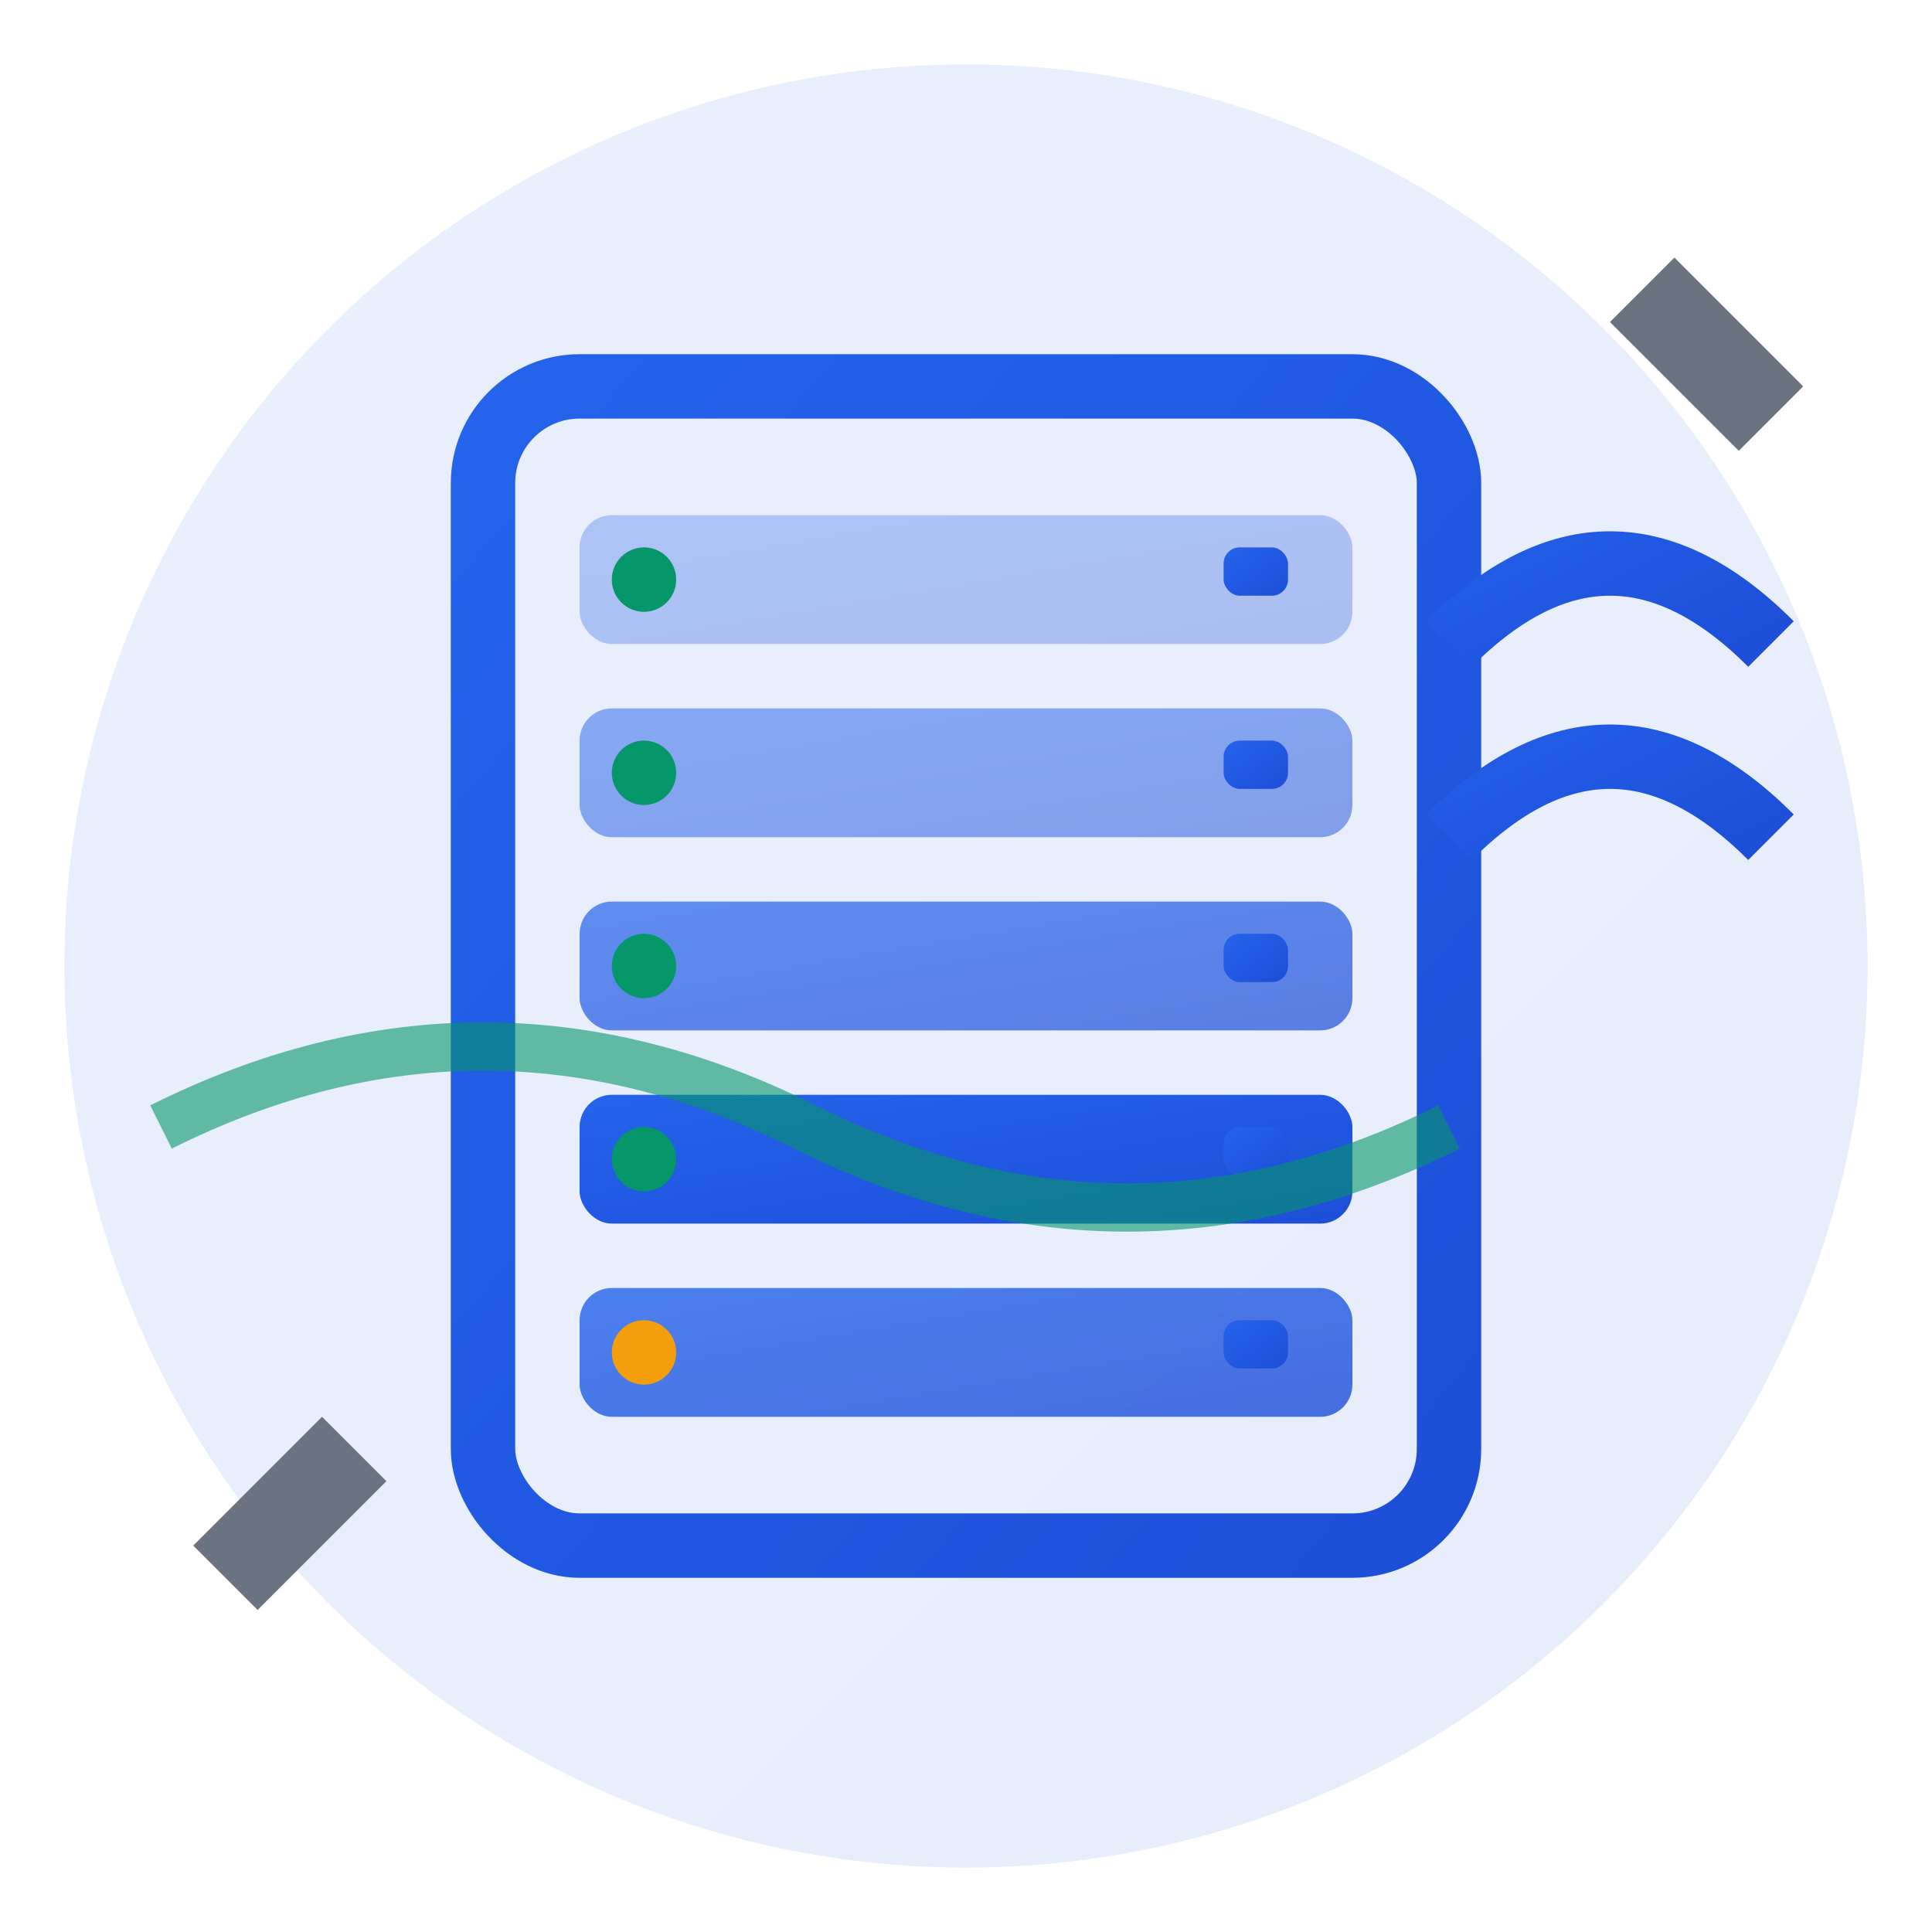
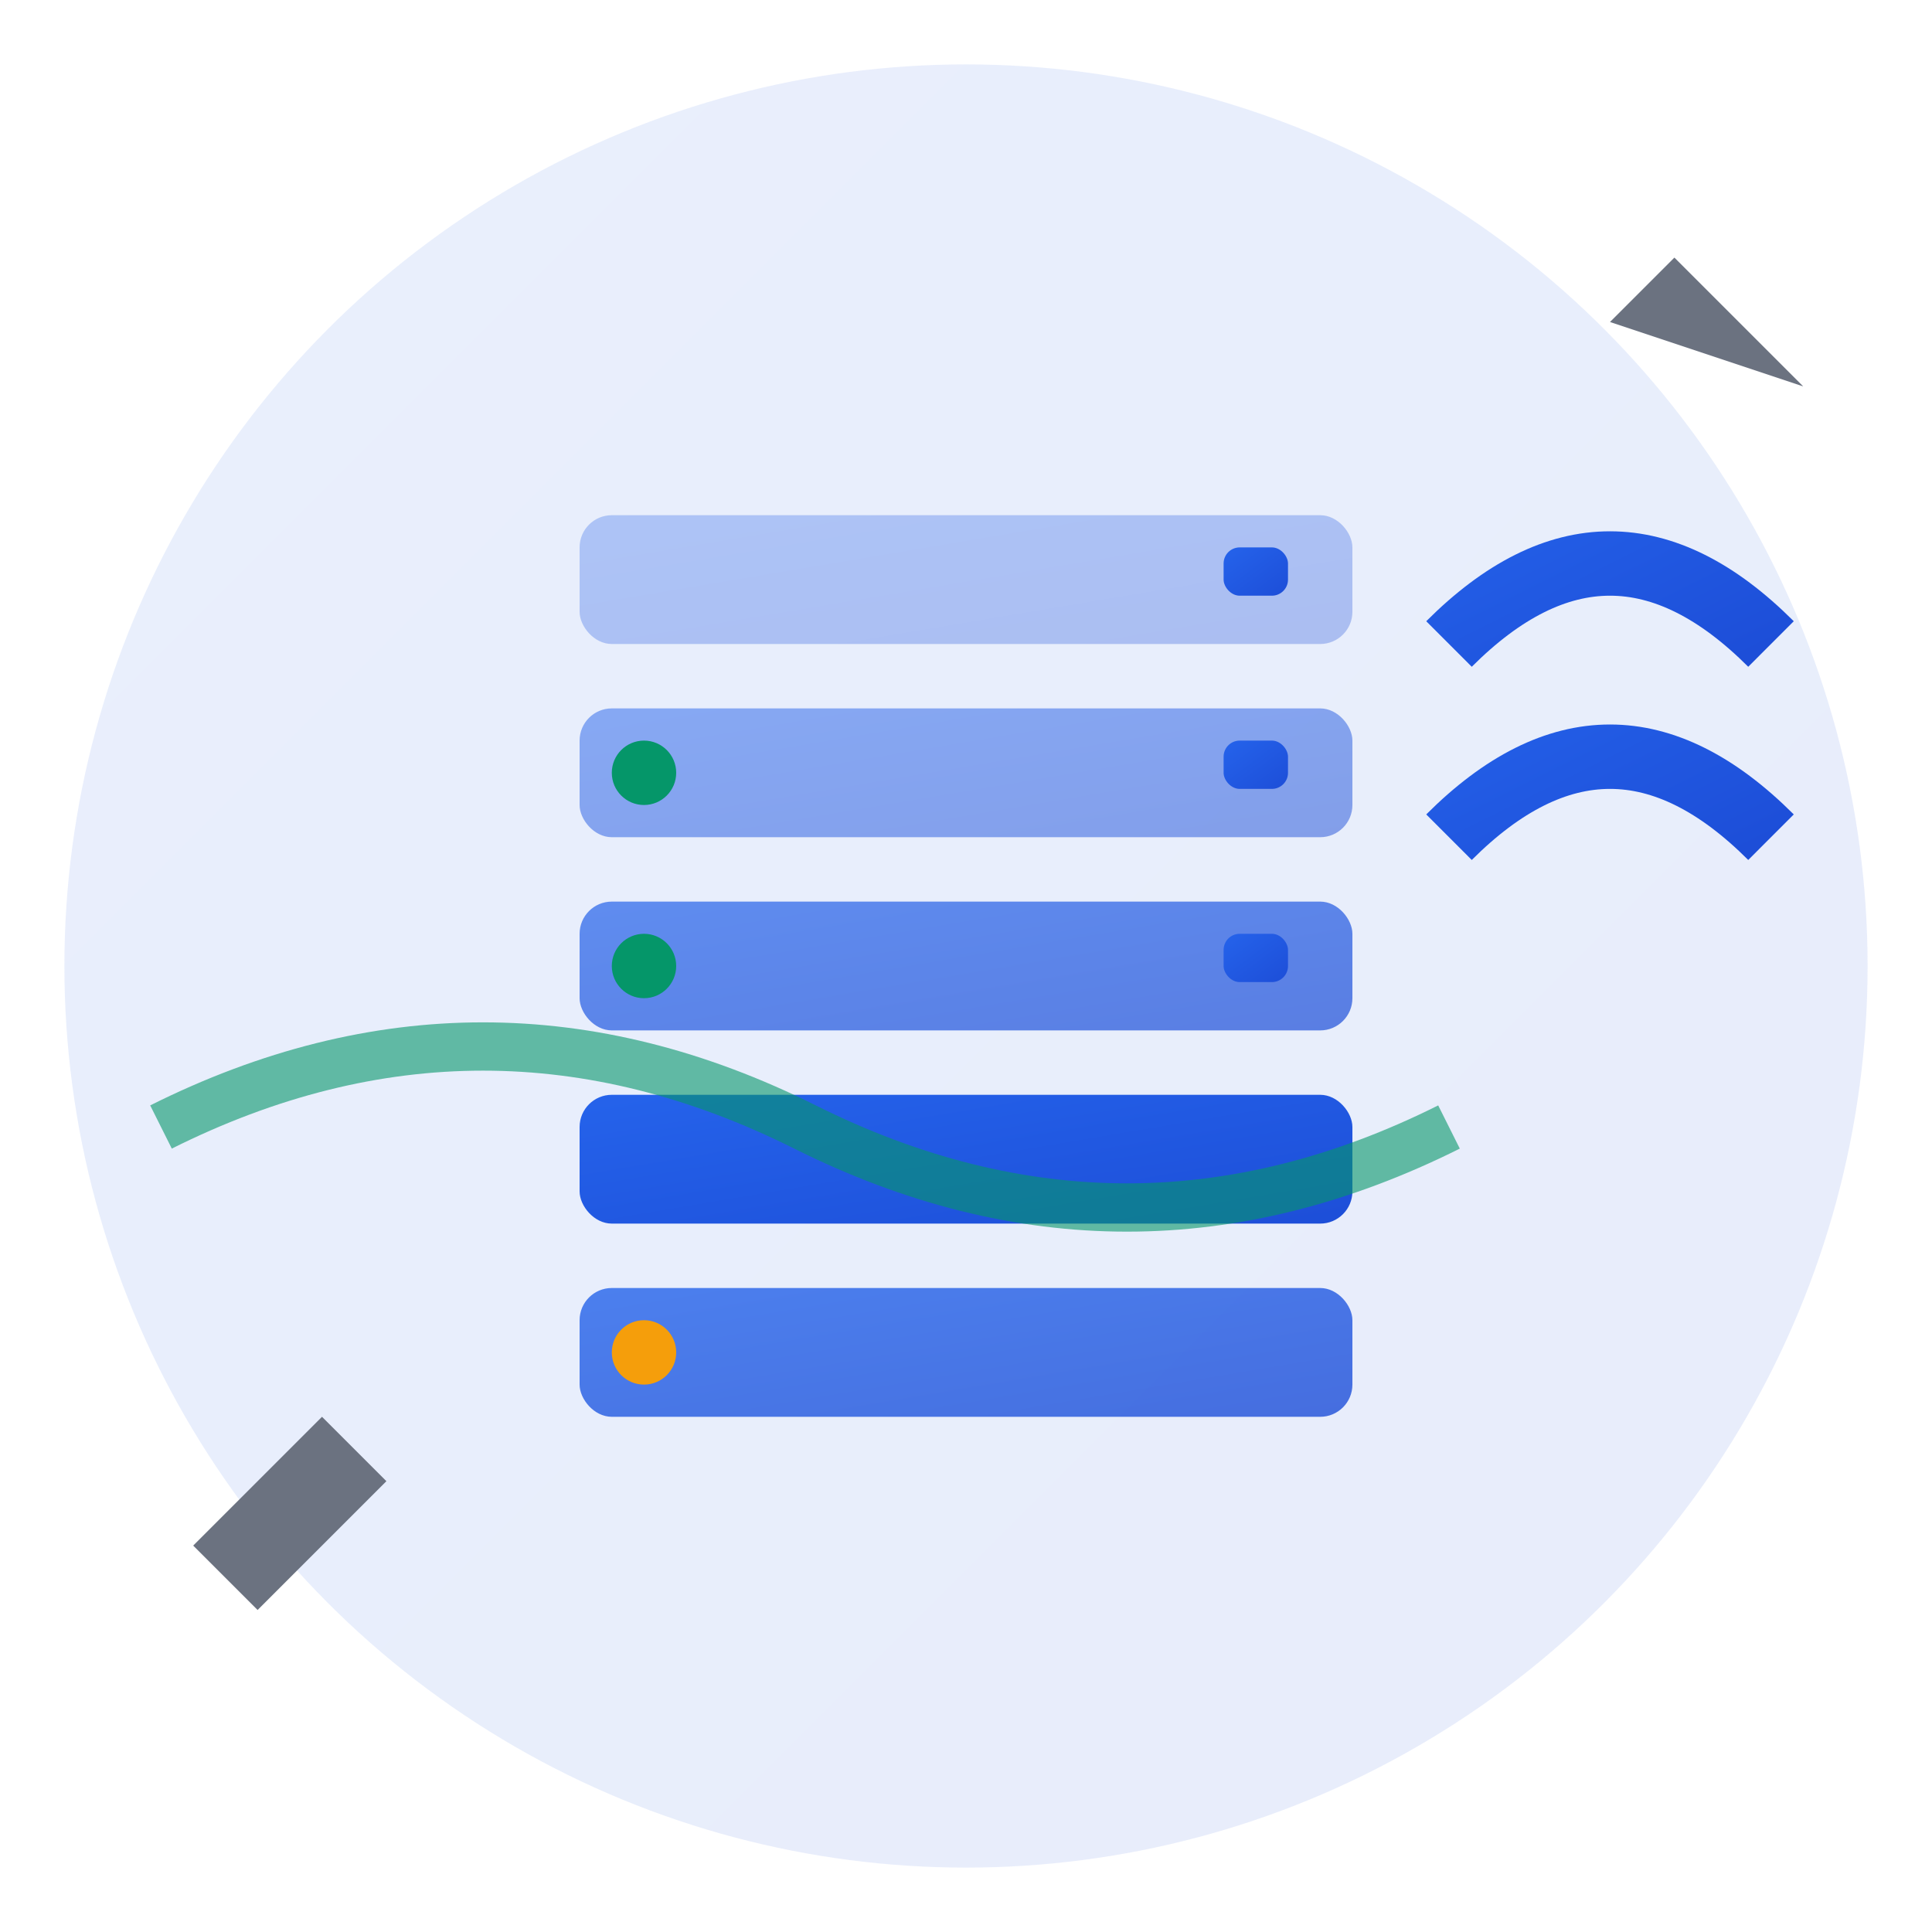
<svg xmlns="http://www.w3.org/2000/svg" width="60" height="60" viewBox="0 0 60 60" fill="none">
  <defs>
    <linearGradient id="serviceGradient1" x1="0%" y1="0%" x2="100%" y2="100%">
      <stop offset="0%" style="stop-color:#2563eb" />
      <stop offset="100%" style="stop-color:#1d4ed8" />
    </linearGradient>
  </defs>
  <circle cx="30" cy="30" r="28" fill="url(#serviceGradient1)" opacity="0.1" />
-   <rect x="15" y="12" width="30" height="36" rx="3" fill="none" stroke="url(#serviceGradient1)" stroke-width="2" />
  <rect x="18" y="16" width="24" height="4" rx="1" fill="url(#serviceGradient1)" opacity="0.3" />
  <rect x="18" y="22" width="24" height="4" rx="1" fill="url(#serviceGradient1)" opacity="0.5" />
  <rect x="18" y="28" width="24" height="4" rx="1" fill="url(#serviceGradient1)" opacity="0.7" />
  <rect x="18" y="34" width="24" height="4" rx="1" fill="url(#serviceGradient1)" />
  <rect x="18" y="40" width="24" height="4" rx="1" fill="url(#serviceGradient1)" opacity="0.8" />
-   <circle cx="20" cy="18" r="1" fill="#059669" />
  <circle cx="20" cy="24" r="1" fill="#059669" />
  <circle cx="20" cy="30" r="1" fill="#059669" />
-   <circle cx="20" cy="36" r="1" fill="#059669" />
  <circle cx="20" cy="42" r="1" fill="#f59e0b" />
  <rect x="38" y="17" width="2" height="1.5" rx="0.5" fill="url(#serviceGradient1)" />
  <rect x="38" y="23" width="2" height="1.5" rx="0.5" fill="url(#serviceGradient1)" />
  <rect x="38" y="29" width="2" height="1.5" rx="0.5" fill="url(#serviceGradient1)" />
-   <rect x="38" y="35" width="2" height="1.5" rx="0.5" fill="url(#serviceGradient1)" />
-   <rect x="38" y="41" width="2" height="1.5" rx="0.5" fill="url(#serviceGradient1)" />
  <path d="M8 50 L12 46 L10 44 L6 48 Z" fill="#6b7280" />
-   <path d="M52 8 L56 12 L54 14 L50 10 Z" fill="#6b7280" />
+   <path d="M52 8 L56 12 L50 10 Z" fill="#6b7280" />
  <path d="M45 20 Q 50 15, 55 20" stroke="url(#serviceGradient1)" stroke-width="2" fill="none" />
  <path d="M45 26 Q 50 21, 55 26" stroke="url(#serviceGradient1)" stroke-width="2" fill="none" />
  <path d="M5 35 Q 15 30, 25 35 T 45 35" stroke="#059669" stroke-width="1.5" fill="none" opacity="0.6" />
</svg>